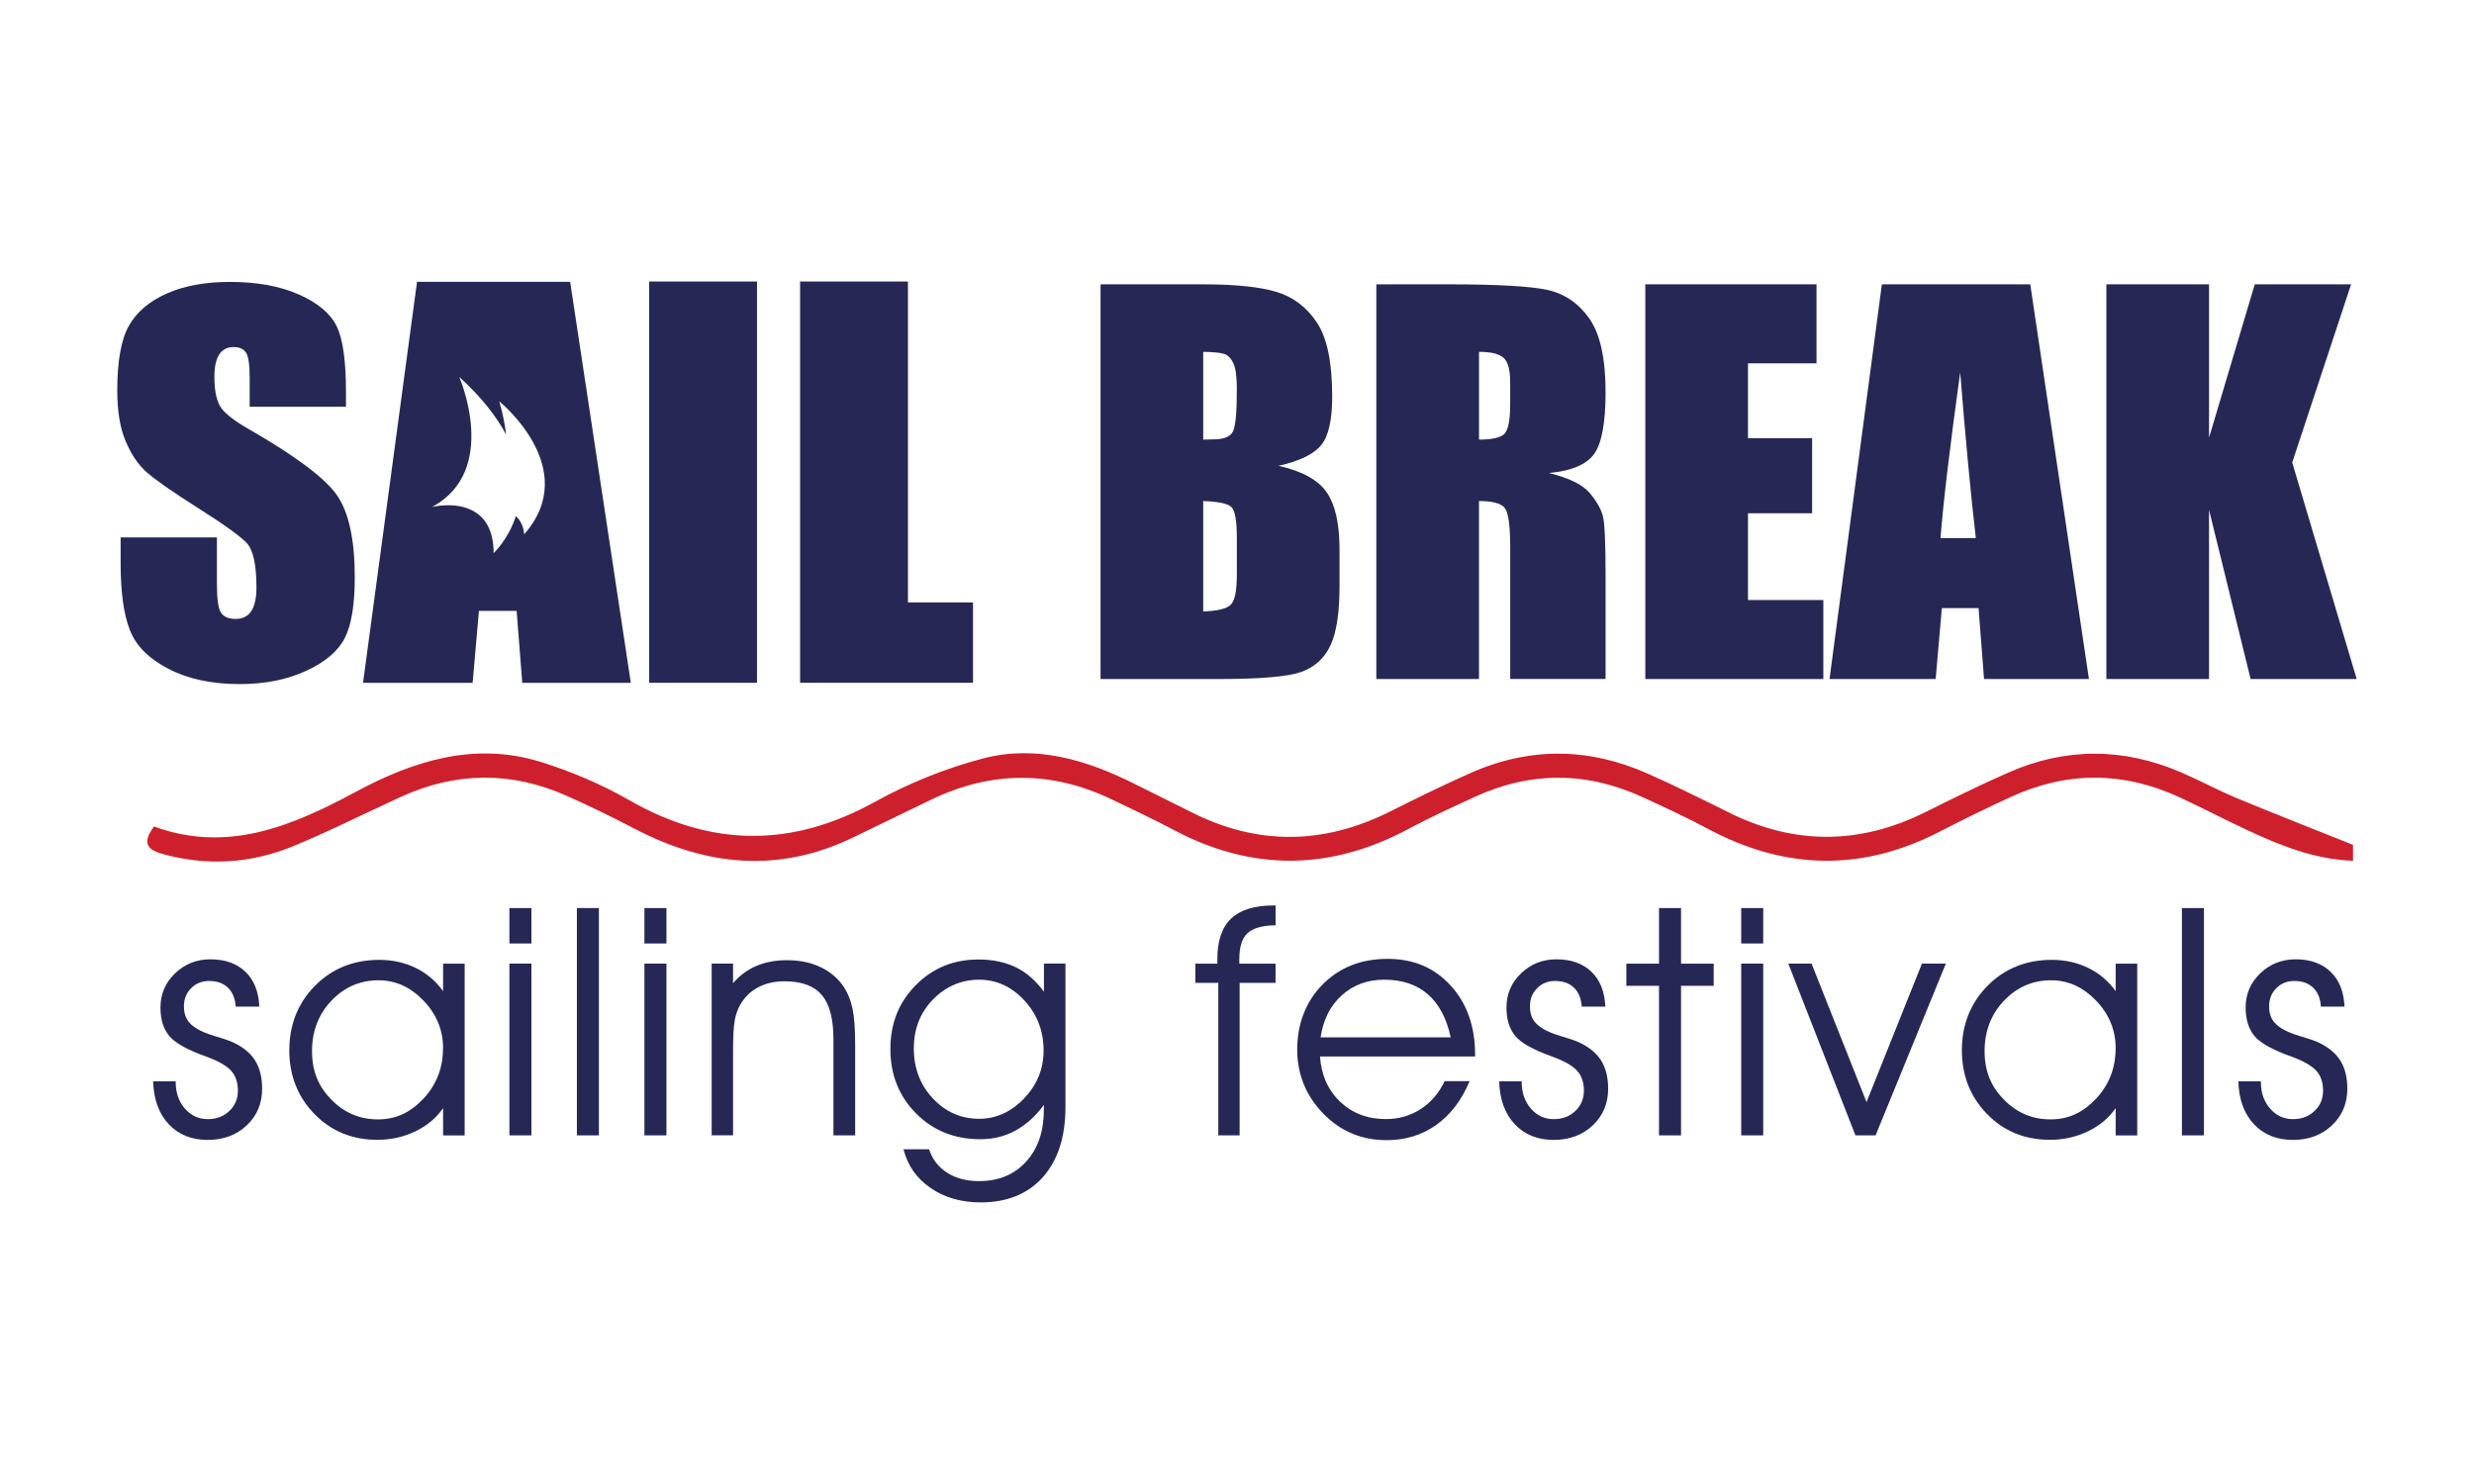
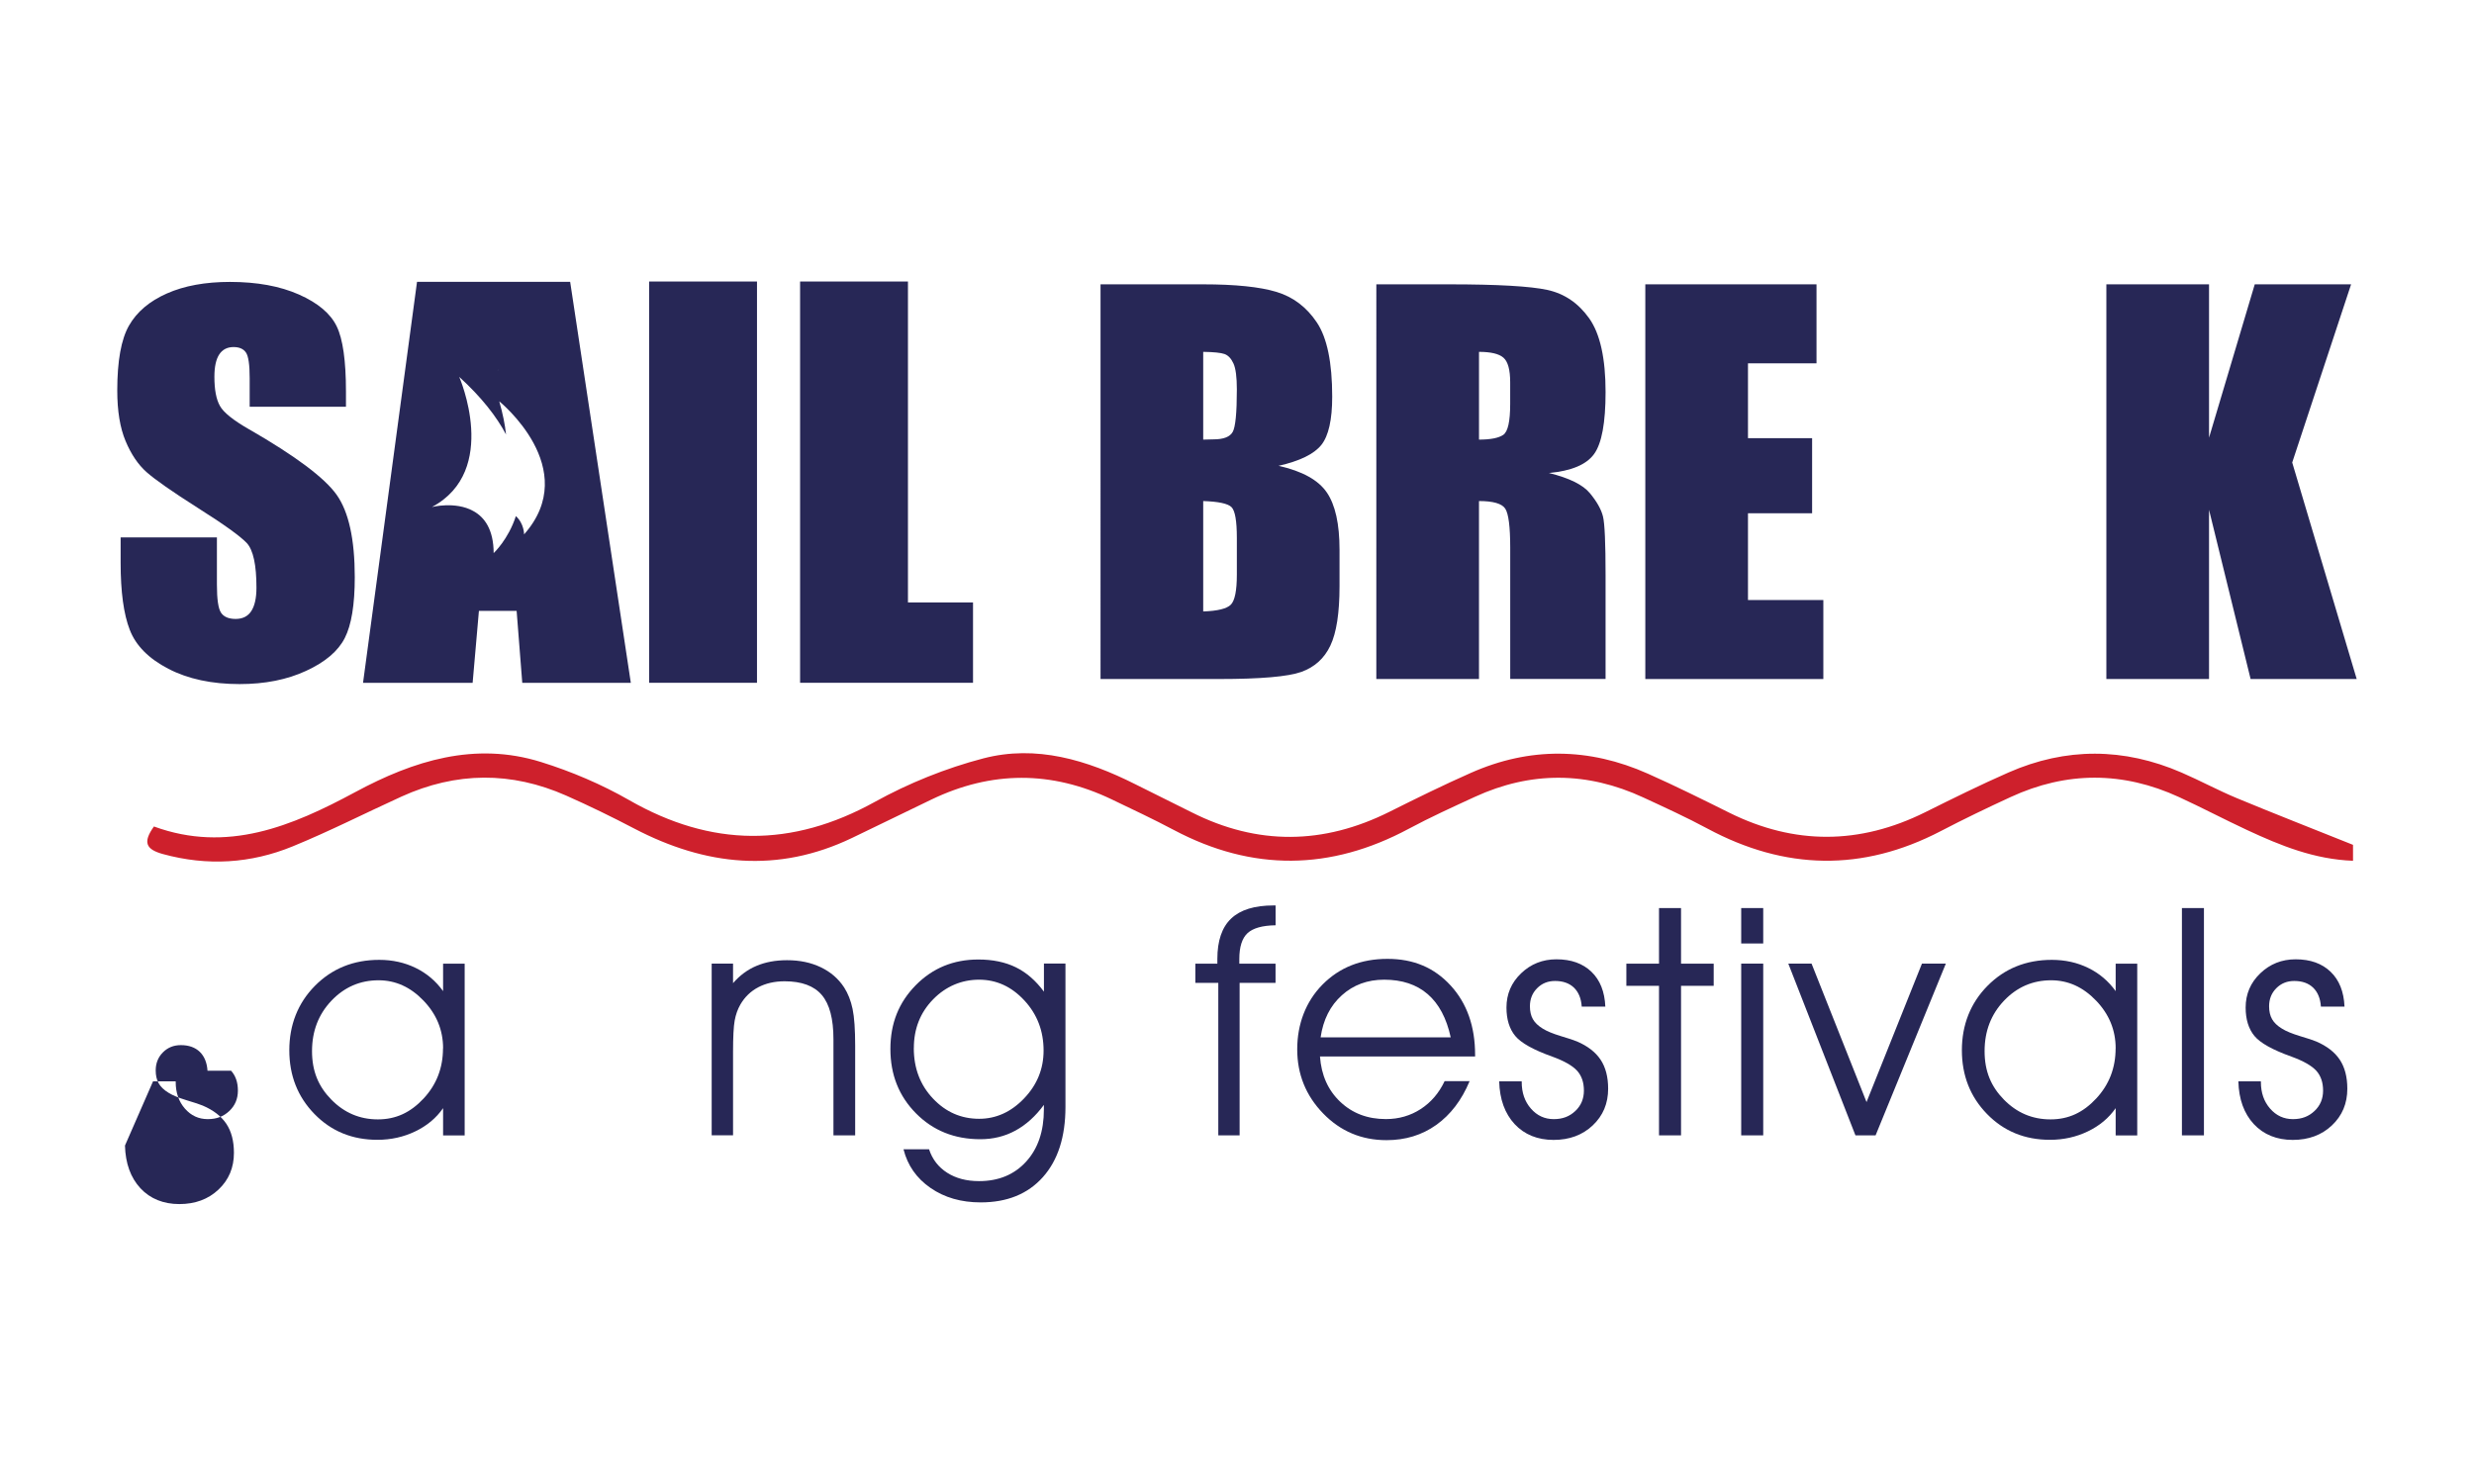
<svg xmlns="http://www.w3.org/2000/svg" id="Layer_1" data-name="Layer 1" viewBox="0 0 500 300">
  <defs>
    <style>
      .cls-1 {
        fill: #272756;
      }

      .cls-1, .cls-2 {
        stroke-width: 0px;
      }

      .cls-2 {
        fill: #ce202c;
      }
    </style>
  </defs>
  <g>
    <path class="cls-1" d="m50.39,86.82c-3.26-1.87-5.24-3.46-5.95-4.78-.74-1.31-1.11-3.27-1.11-5.87,0-2.02.33-3.53.98-4.52.65-.99,1.62-1.49,2.89-1.49,1.17,0,2.01.37,2.51,1.11.5.74.75,2.46.75,5.16v5.79h19.46v-3.08c0-6.2-.62-10.59-1.87-13.17-1.25-2.58-3.79-4.73-7.63-6.43-3.84-1.7-8.48-2.55-13.94-2.55-4.99,0-9.24.78-12.76,2.34-3.52,1.56-6.07,3.72-7.65,6.49-1.58,2.77-2.37,7.14-2.37,13.12,0,4.15.56,7.55,1.68,10.22,1.12,2.67,2.53,4.76,4.23,6.27,1.7,1.51,5.17,3.94,10.41,7.27,5.24,3.31,8.52,5.67,9.86,7.08,1.3,1.42,1.95,4.42,1.95,9.02,0,2.09-.35,3.67-1.04,4.73-.69,1.06-1.74,1.59-3.16,1.59s-2.4-.42-2.96-1.26c-.56-.84-.83-2.73-.83-5.67v-9.55h-19.46v5.12c0,5.86.61,10.38,1.85,13.57,1.23,3.19,3.83,5.81,7.8,7.87,3.97,2.06,8.77,3.09,14.39,3.09,5.12,0,9.61-.89,13.46-2.68,3.86-1.78,6.46-3.99,7.8-6.63,1.35-2.64,2.02-6.73,2.02-12.3,0-7.65-1.22-13.2-3.65-16.64-2.43-3.44-8.32-7.85-17.67-13.24Z" />
    <rect class="cls-1" x="131.19" y="56.91" width="21.8" height="81.12" />
    <polygon class="cls-1" points="183.5 121.79 183.5 56.91 161.7 56.91 161.7 138.03 196.65 138.03 196.65 121.79 183.5 121.79" />
  </g>
  <path class="cls-1" d="m115.22,56.98h-30.94l-10.91,81.06h22.15l1.27-14.55h7.62l1.14,14.55h21.94l-12.26-81.06Zm-14.6,17.75s0,.08,0,.12h-.03s.01-.08.02-.12Zm5.3,33.31s.03-2.16-1.66-3.71c-1.54,4.76-4.49,7.48-4.49,7.48-.02-4.78-1.85-7.26-4.11-8.5-.06.01-.12.03-.18.04,0,0,.06-.02.15-.06-3.63-1.99-8.34-.79-8.34-.79,13.79-7.37,5.52-26.31,5.52-26.31,4.54,4.14,7.55,8.04,9.46,11.64-.21-1.98-.65-4.2-1.37-6.7,0,0,16.82,13.57,5.01,26.91Z" />
  <g>
    <path class="cls-1" d="m222.42,57.48h20.7c6.54,0,11.49.51,14.86,1.53,3.37,1.02,6.09,3.08,8.16,6.18,2.07,3.1,3.1,8.1,3.1,15,0,4.66-.73,7.91-2.19,9.75-1.46,1.84-4.34,3.25-8.65,4.23,4.8,1.08,8.05,2.88,9.76,5.4,1.71,2.51,2.56,6.37,2.56,11.56v7.4c0,5.39-.62,9.39-1.85,11.98-1.23,2.6-3.2,4.37-5.89,5.33-2.69.95-8.21,1.43-16.56,1.43h-24V57.48Zm20.75,13.65v17.74c.89-.03,1.58-.05,2.07-.05,2.04,0,3.33-.5,3.89-1.5.56-1,.84-3.87.84-8.6,0-2.5-.23-4.25-.69-5.25-.46-1-1.06-1.63-1.8-1.9-.74-.26-2.18-.41-4.31-.44Zm0,30.16v22.32c2.92-.1,4.79-.56,5.59-1.38.8-.82,1.21-2.84,1.21-6.06v-7.44c0-3.42-.36-5.49-1.08-6.21-.72-.72-2.63-1.13-5.72-1.23Z" />
    <path class="cls-1" d="m278.16,57.48h14.69c9.79,0,16.42.38,19.88,1.13,3.47.76,6.29,2.69,8.48,5.79,2.18,3.1,3.28,8.06,3.28,14.86,0,6.21-.77,10.38-2.32,12.52-1.54,2.14-4.58,3.42-9.12,3.84,4.11,1.02,6.87,2.38,8.28,4.09,1.41,1.71,2.29,3.28,2.64,4.71.35,1.43.52,5.36.52,11.8v21.04h-19.27v-26.51c0-4.27-.34-6.92-1.01-7.93-.67-1.02-2.44-1.53-5.3-1.53v35.98h-20.75V57.48Zm20.75,13.65v17.74c2.33,0,3.97-.32,4.9-.96.94-.64,1.4-2.72,1.4-6.23v-4.39c0-2.53-.45-4.19-1.36-4.98-.9-.79-2.56-1.18-4.95-1.18Z" />
    <path class="cls-1" d="m332.52,57.48h34.6v15.97h-13.85v15.13h12.96v15.18h-12.96v17.54h15.23v15.97h-35.98V57.48Z" />
-     <path class="cls-1" d="m410.32,57.48l11.86,79.79h-21.2l-1.11-14.34h-7.42l-1.25,14.34h-21.45l10.58-79.79h29.99Zm-11,51.3c-1.05-9.04-2.1-20.21-3.16-33.51-2.11,15.28-3.44,26.45-3.98,33.51h7.14Z" />
    <path class="cls-1" d="m475.16,57.48l-11.9,36.02,13.03,43.76h-21.44l-8.4-34.2v34.2h-20.75V57.48h20.75v31l9.24-31h19.47Z" />
  </g>
  <path class="cls-2" d="m475.55,170.79c-8.39-3.36-15.97-6.32-23.48-9.44-3.78-1.57-7.4-3.54-11.17-5.17-11.65-5.05-23.36-5.12-34.99-.01-5.7,2.5-11.28,5.27-16.85,8.04-13.2,6.55-26.36,6.64-39.58.08-5.45-2.71-10.9-5.42-16.45-7.89-11.87-5.28-23.86-5.44-35.78-.15-5.56,2.46-11.02,5.15-16.46,7.87-13.32,6.65-26.62,6.82-39.96.09-3.79-1.91-7.6-3.77-11.4-5.68-9.72-4.88-19.98-8.02-30.72-5.21-7.57,1.98-15.08,5.01-21.93,8.8-16.78,9.27-33.01,9.14-49.59-.35-5.6-3.21-11.7-5.81-17.87-7.73-13.36-4.16-25.74-.26-37.49,6.07-12.86,6.93-25.89,12.39-40.72,6.97-2.3,3.22-1.62,4.63,1.84,5.58,8.96,2.45,17.73,1.91,26.2-1.56,7.45-3.05,14.65-6.72,21.98-10.06,11.06-5.03,22.2-5.12,33.31-.2,4.65,2.06,9.24,4.3,13.75,6.66,14.39,7.52,29,9.09,44,1.9,5.36-2.57,10.69-5.19,16.04-7.76,12.13-5.84,24.28-5.86,36.43-.05,4.21,2.02,8.44,4,12.56,6.19,15.89,8.42,31.67,8.24,47.48-.23,4.36-2.34,8.88-4.39,13.37-6.46,11.36-5.22,22.74-5.12,34.06.13,4.36,2.02,8.75,4.02,12.98,6.3,15.64,8.39,31.3,8.73,47.11.5,4.64-2.42,9.36-4.69,14.11-6.88,11.34-5.24,22.73-5.22,34.07,0,4.63,2.13,9.13,4.51,13.75,6.66,6.74,3.14,13.6,5.93,21.4,6.21v-3.18Z" />
  <g>
-     <path class="cls-1" d="m30.93,218.6h4.58v.13c0,2.17.62,3.96,1.86,5.38,1.24,1.42,2.78,2.13,4.61,2.13s3.2-.55,4.36-1.64c1.16-1.09,1.74-2.47,1.74-4.13s-.46-3-1.37-4.01c-.91-1.01-2.57-1.96-4.97-2.84-3.85-1.37-6.36-2.77-7.54-4.2-1.18-1.43-1.77-3.35-1.77-5.74,0-2.71.98-5.02,2.95-6.91,1.97-1.89,4.35-2.84,7.15-2.84,2.97,0,5.32.84,7.07,2.52,1.75,1.68,2.68,4.03,2.81,7.04h-4.77c-.11-1.64-.63-2.91-1.56-3.82-.94-.9-2.21-1.36-3.83-1.36-1.45,0-2.66.49-3.63,1.47-.97.98-1.45,2.19-1.45,3.65,0,1.03.2,1.9.6,2.6.4.71,1.06,1.34,1.99,1.91.84.53,2.07,1.03,3.68,1.52,1.61.48,2.69.84,3.23,1.07,2.17.93,3.76,2.16,4.78,3.69,1.02,1.54,1.53,3.49,1.53,5.87,0,2.99-1.04,5.46-3.12,7.42-2.08,1.96-4.72,2.93-7.92,2.93s-5.88-1.07-7.86-3.2c-1.98-2.14-3.02-5.01-3.12-8.63Z" />
+     <path class="cls-1" d="m30.93,218.6h4.58v.13c0,2.17.62,3.96,1.86,5.38,1.24,1.42,2.78,2.13,4.61,2.13s3.2-.55,4.36-1.64c1.16-1.09,1.74-2.47,1.74-4.13s-.46-3-1.37-4.01h-4.77c-.11-1.64-.63-2.91-1.56-3.82-.94-.9-2.21-1.36-3.83-1.36-1.45,0-2.66.49-3.63,1.47-.97.98-1.45,2.19-1.45,3.65,0,1.03.2,1.9.6,2.6.4.71,1.06,1.34,1.99,1.91.84.53,2.07,1.03,3.68,1.52,1.61.48,2.69.84,3.23,1.07,2.17.93,3.76,2.16,4.78,3.69,1.02,1.54,1.53,3.49,1.53,5.87,0,2.99-1.04,5.46-3.12,7.42-2.08,1.96-4.72,2.93-7.92,2.93s-5.88-1.07-7.86-3.2c-1.98-2.14-3.02-5.01-3.12-8.63Z" />
    <path class="cls-1" d="m89.55,224.02c-1.39,2-3.27,3.57-5.63,4.7-2.37,1.14-4.92,1.7-7.65,1.7-5.09,0-9.33-1.74-12.72-5.22-3.39-3.48-5.08-7.78-5.08-12.89s1.73-9.54,5.19-13.03c3.46-3.49,7.79-5.24,12.99-5.24,2.67,0,5.12.54,7.35,1.63,2.23,1.08,4.08,2.65,5.55,4.69v-5.55h4.36v34.72h-4.36v-5.49Zm0-12.09c0-3.68-1.32-6.9-3.95-9.64-2.63-2.75-5.66-4.12-9.09-4.12-3.72,0-6.9,1.37-9.52,4.12-2.62,2.75-3.93,6.15-3.93,10.21s1.3,7.14,3.91,9.8c2.61,2.66,5.74,3.99,9.4,3.99s6.61-1.4,9.23-4.21c2.62-2.81,3.93-6.19,3.93-10.15Z" />
-     <path class="cls-1" d="m107.4,190.73h-4.45v-7.16h4.45v7.16Zm-4.45,38.79v-34.72h4.45v34.72h-4.45Z" />
-     <path class="cls-1" d="m116.59,229.52v-45.95h4.45v45.95h-4.45Z" />
-     <path class="cls-1" d="m134.69,190.73h-4.45v-7.16h4.45v7.16Zm-4.45,38.79v-34.72h4.45v34.72h-4.45Z" />
    <path class="cls-1" d="m143.83,194.8h4.32v3.95c1.37-1.58,2.95-2.75,4.75-3.5,1.8-.76,3.85-1.14,6.17-1.14,2.55,0,4.81.47,6.8,1.42,1.99.95,3.56,2.3,4.72,4.07.8,1.24,1.37,2.7,1.72,4.37.35,1.67.52,4.14.52,7.4v18.15h-4.39v-19.44c0-4.1-.78-7.08-2.35-8.93-1.57-1.85-4.08-2.78-7.53-2.78-2.02,0-3.79.41-5.32,1.21-1.53.81-2.73,1.97-3.61,3.49-.55.95-.93,2.03-1.15,3.23-.22,1.21-.33,3.32-.33,6.33v16.88h-4.32v-34.72Z" />
    <path class="cls-1" d="m187.77,232.36c.67,2.02,1.89,3.59,3.66,4.72,1.77,1.13,3.91,1.69,6.44,1.69,3.96,0,7.13-1.32,9.52-3.95,2.39-2.63,3.58-6.14,3.58-10.54v-.92c-1.68,2.29-3.6,4.02-5.74,5.19-2.15,1.17-4.51,1.75-7.1,1.75-5.22,0-9.55-1.74-13-5.22-3.45-3.48-5.18-7.82-5.18-13.02s1.7-9.4,5.11-12.88c3.41-3.47,7.63-5.21,12.66-5.21,2.92,0,5.45.53,7.59,1.58,2.14,1.05,4.02,2.69,5.67,4.92v-5.68h4.35v28.97c0,6.06-1.52,10.79-4.56,14.2-3.04,3.41-7.23,5.11-12.58,5.11-3.93,0-7.31-.97-10.13-2.92-2.82-1.95-4.64-4.55-5.46-7.81h5.18Zm-3.09-20.48c0,4.06,1.29,7.46,3.87,10.19,2.58,2.74,5.69,4.1,9.33,4.1,3.43,0,6.46-1.37,9.09-4.12,2.63-2.75,3.94-5.97,3.94-9.67,0-3.96-1.29-7.33-3.88-10.13-2.59-2.8-5.64-4.2-9.15-4.2s-6.72,1.33-9.31,3.99c-2.59,2.66-3.88,5.94-3.88,9.83Z" />
    <path class="cls-1" d="m250.54,229.52h-4.32v-30.83h-4.64v-3.88h4.45v-.95c0-3.68.93-6.41,2.79-8.17,1.86-1.77,4.72-2.65,8.57-2.65h.41v4.01c-2.67.04-4.56.57-5.67,1.59-1.1,1.02-1.66,2.76-1.66,5.22v.95h7.32v3.88h-7.26v30.83Z" />
    <path class="cls-1" d="m298.11,213.58h-31.34c.27,3.78,1.64,6.83,4.1,9.16,2.46,2.33,5.53,3.49,9.22,3.49,2.61,0,4.96-.68,7.04-2.03,2.08-1.35,3.69-3.23,4.83-5.64h5.05c-1.6,3.84-3.85,6.79-6.74,8.85-2.89,2.06-6.24,3.08-10.05,3.08-5.05,0-9.32-1.8-12.81-5.4-3.49-3.6-5.24-7.92-5.24-12.97s1.71-9.65,5.13-13.1c3.42-3.45,7.79-5.18,13.11-5.18s9.47,1.8,12.77,5.39c3.29,3.59,4.94,8.26,4.94,14.01v.33Zm-4.92-3.88c-.84-3.86-2.39-6.77-4.64-8.72-2.25-1.95-5.19-2.93-8.81-2.93-3.37,0-6.22,1.05-8.55,3.15-2.34,2.1-3.77,4.93-4.29,8.5h26.29Z" />
    <path class="cls-1" d="m302.96,218.6h4.58v.13c0,2.17.62,3.96,1.86,5.38,1.24,1.42,2.78,2.13,4.61,2.13s3.2-.55,4.36-1.64c1.16-1.09,1.74-2.47,1.74-4.13s-.46-3-1.37-4.01c-.92-1.01-2.57-1.96-4.97-2.84-3.85-1.37-6.36-2.77-7.54-4.2-1.18-1.43-1.77-3.35-1.77-5.74,0-2.71.98-5.02,2.95-6.91,1.97-1.89,4.35-2.84,7.15-2.84,2.97,0,5.32.84,7.07,2.52,1.75,1.68,2.68,4.03,2.81,7.04h-4.77c-.11-1.64-.63-2.91-1.56-3.82-.94-.9-2.21-1.36-3.83-1.36-1.45,0-2.66.49-3.63,1.47-.97.98-1.45,2.19-1.45,3.65,0,1.03.2,1.9.6,2.6.4.71,1.06,1.34,1.99,1.91.84.53,2.07,1.03,3.68,1.52,1.61.48,2.69.84,3.23,1.07,2.17.93,3.76,2.16,4.78,3.69,1.02,1.54,1.53,3.49,1.53,5.87,0,2.99-1.04,5.46-3.12,7.42-2.08,1.96-4.72,2.93-7.92,2.93s-5.88-1.07-7.86-3.2c-1.98-2.14-3.02-5.01-3.12-8.63Z" />
    <path class="cls-1" d="m335.29,229.52v-30.23h-6.6v-4.48h6.6v-11.24h4.45v11.24h6.6v4.48h-6.6v30.23h-4.45Z" />
    <path class="cls-1" d="m356.35,190.73h-4.45v-7.16h4.45v7.16Zm-4.45,38.79v-34.72h4.45v34.72h-4.45Z" />
    <path class="cls-1" d="m379.06,229.52h-4.07l-13.57-34.72h4.7l11.11,27.99,11.2-27.99h4.83l-14.2,34.72Z" />
    <path class="cls-1" d="m427.58,224.02c-1.39,2-3.27,3.57-5.63,4.7-2.37,1.14-4.92,1.7-7.65,1.7-5.09,0-9.33-1.74-12.72-5.22-3.39-3.48-5.08-7.78-5.08-12.89s1.73-9.54,5.19-13.03c3.46-3.49,7.79-5.24,12.99-5.24,2.67,0,5.12.54,7.35,1.63,2.23,1.08,4.08,2.65,5.55,4.69v-5.55h4.36v34.72h-4.36v-5.49Zm0-12.09c0-3.68-1.32-6.9-3.95-9.64-2.63-2.75-5.66-4.12-9.09-4.12-3.72,0-6.9,1.37-9.52,4.12-2.62,2.75-3.93,6.15-3.93,10.21s1.3,7.14,3.91,9.8c2.61,2.66,5.74,3.99,9.41,3.99s6.61-1.4,9.23-4.21c2.62-2.81,3.93-6.19,3.93-10.15Z" />
    <path class="cls-1" d="m440.97,229.52v-45.95h4.45v45.95h-4.45Z" />
    <path class="cls-1" d="m452.35,218.6h4.58v.13c0,2.17.62,3.96,1.86,5.38,1.24,1.42,2.78,2.13,4.61,2.13s3.2-.55,4.36-1.64c1.16-1.09,1.74-2.47,1.74-4.13s-.46-3-1.37-4.01c-.92-1.01-2.57-1.96-4.97-2.84-3.85-1.37-6.36-2.77-7.54-4.2-1.18-1.43-1.77-3.35-1.77-5.74,0-2.71.98-5.02,2.95-6.91,1.97-1.89,4.35-2.84,7.15-2.84,2.97,0,5.32.84,7.07,2.52,1.75,1.68,2.68,4.03,2.81,7.04h-4.77c-.11-1.64-.63-2.91-1.56-3.82-.94-.9-2.21-1.36-3.83-1.36-1.45,0-2.66.49-3.63,1.47-.97.98-1.45,2.19-1.45,3.65,0,1.03.2,1.9.6,2.6.4.71,1.06,1.34,1.99,1.91.84.53,2.07,1.03,3.68,1.52,1.61.48,2.69.84,3.23,1.07,2.17.93,3.76,2.16,4.78,3.69,1.02,1.54,1.53,3.49,1.53,5.87,0,2.99-1.04,5.46-3.12,7.42-2.08,1.96-4.72,2.93-7.92,2.93s-5.88-1.07-7.86-3.2c-1.98-2.14-3.02-5.01-3.12-8.63Z" />
  </g>
</svg>